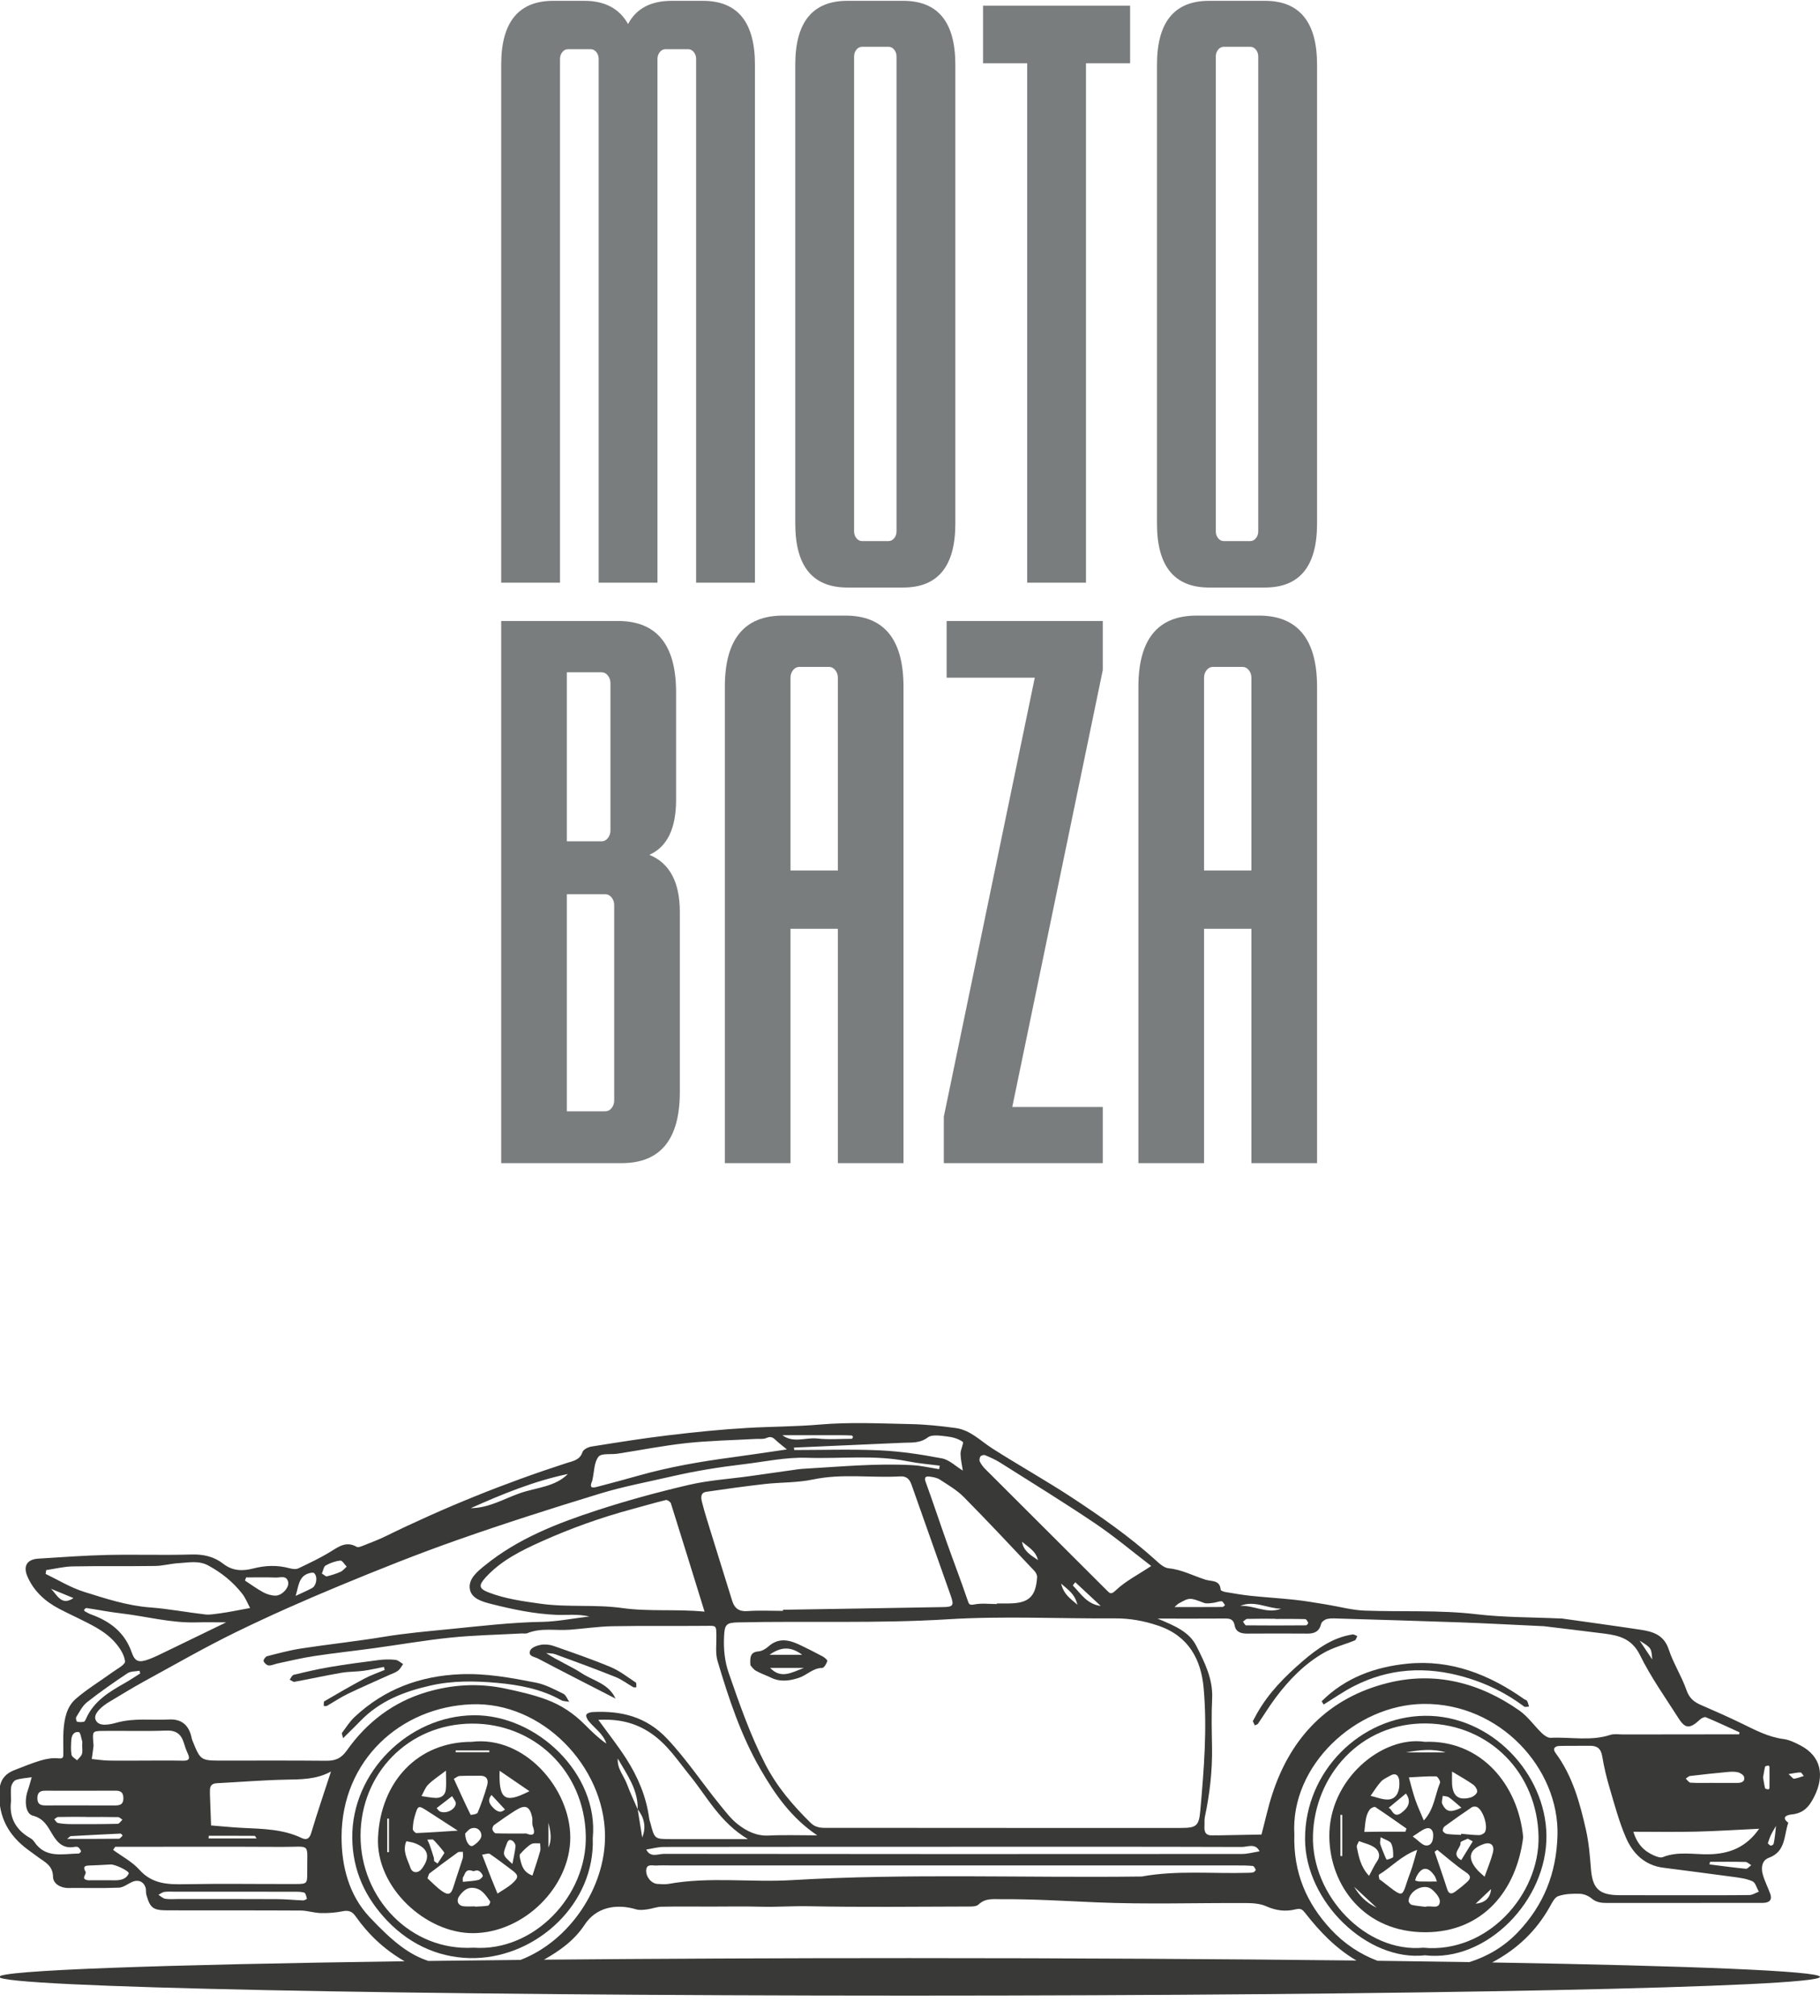
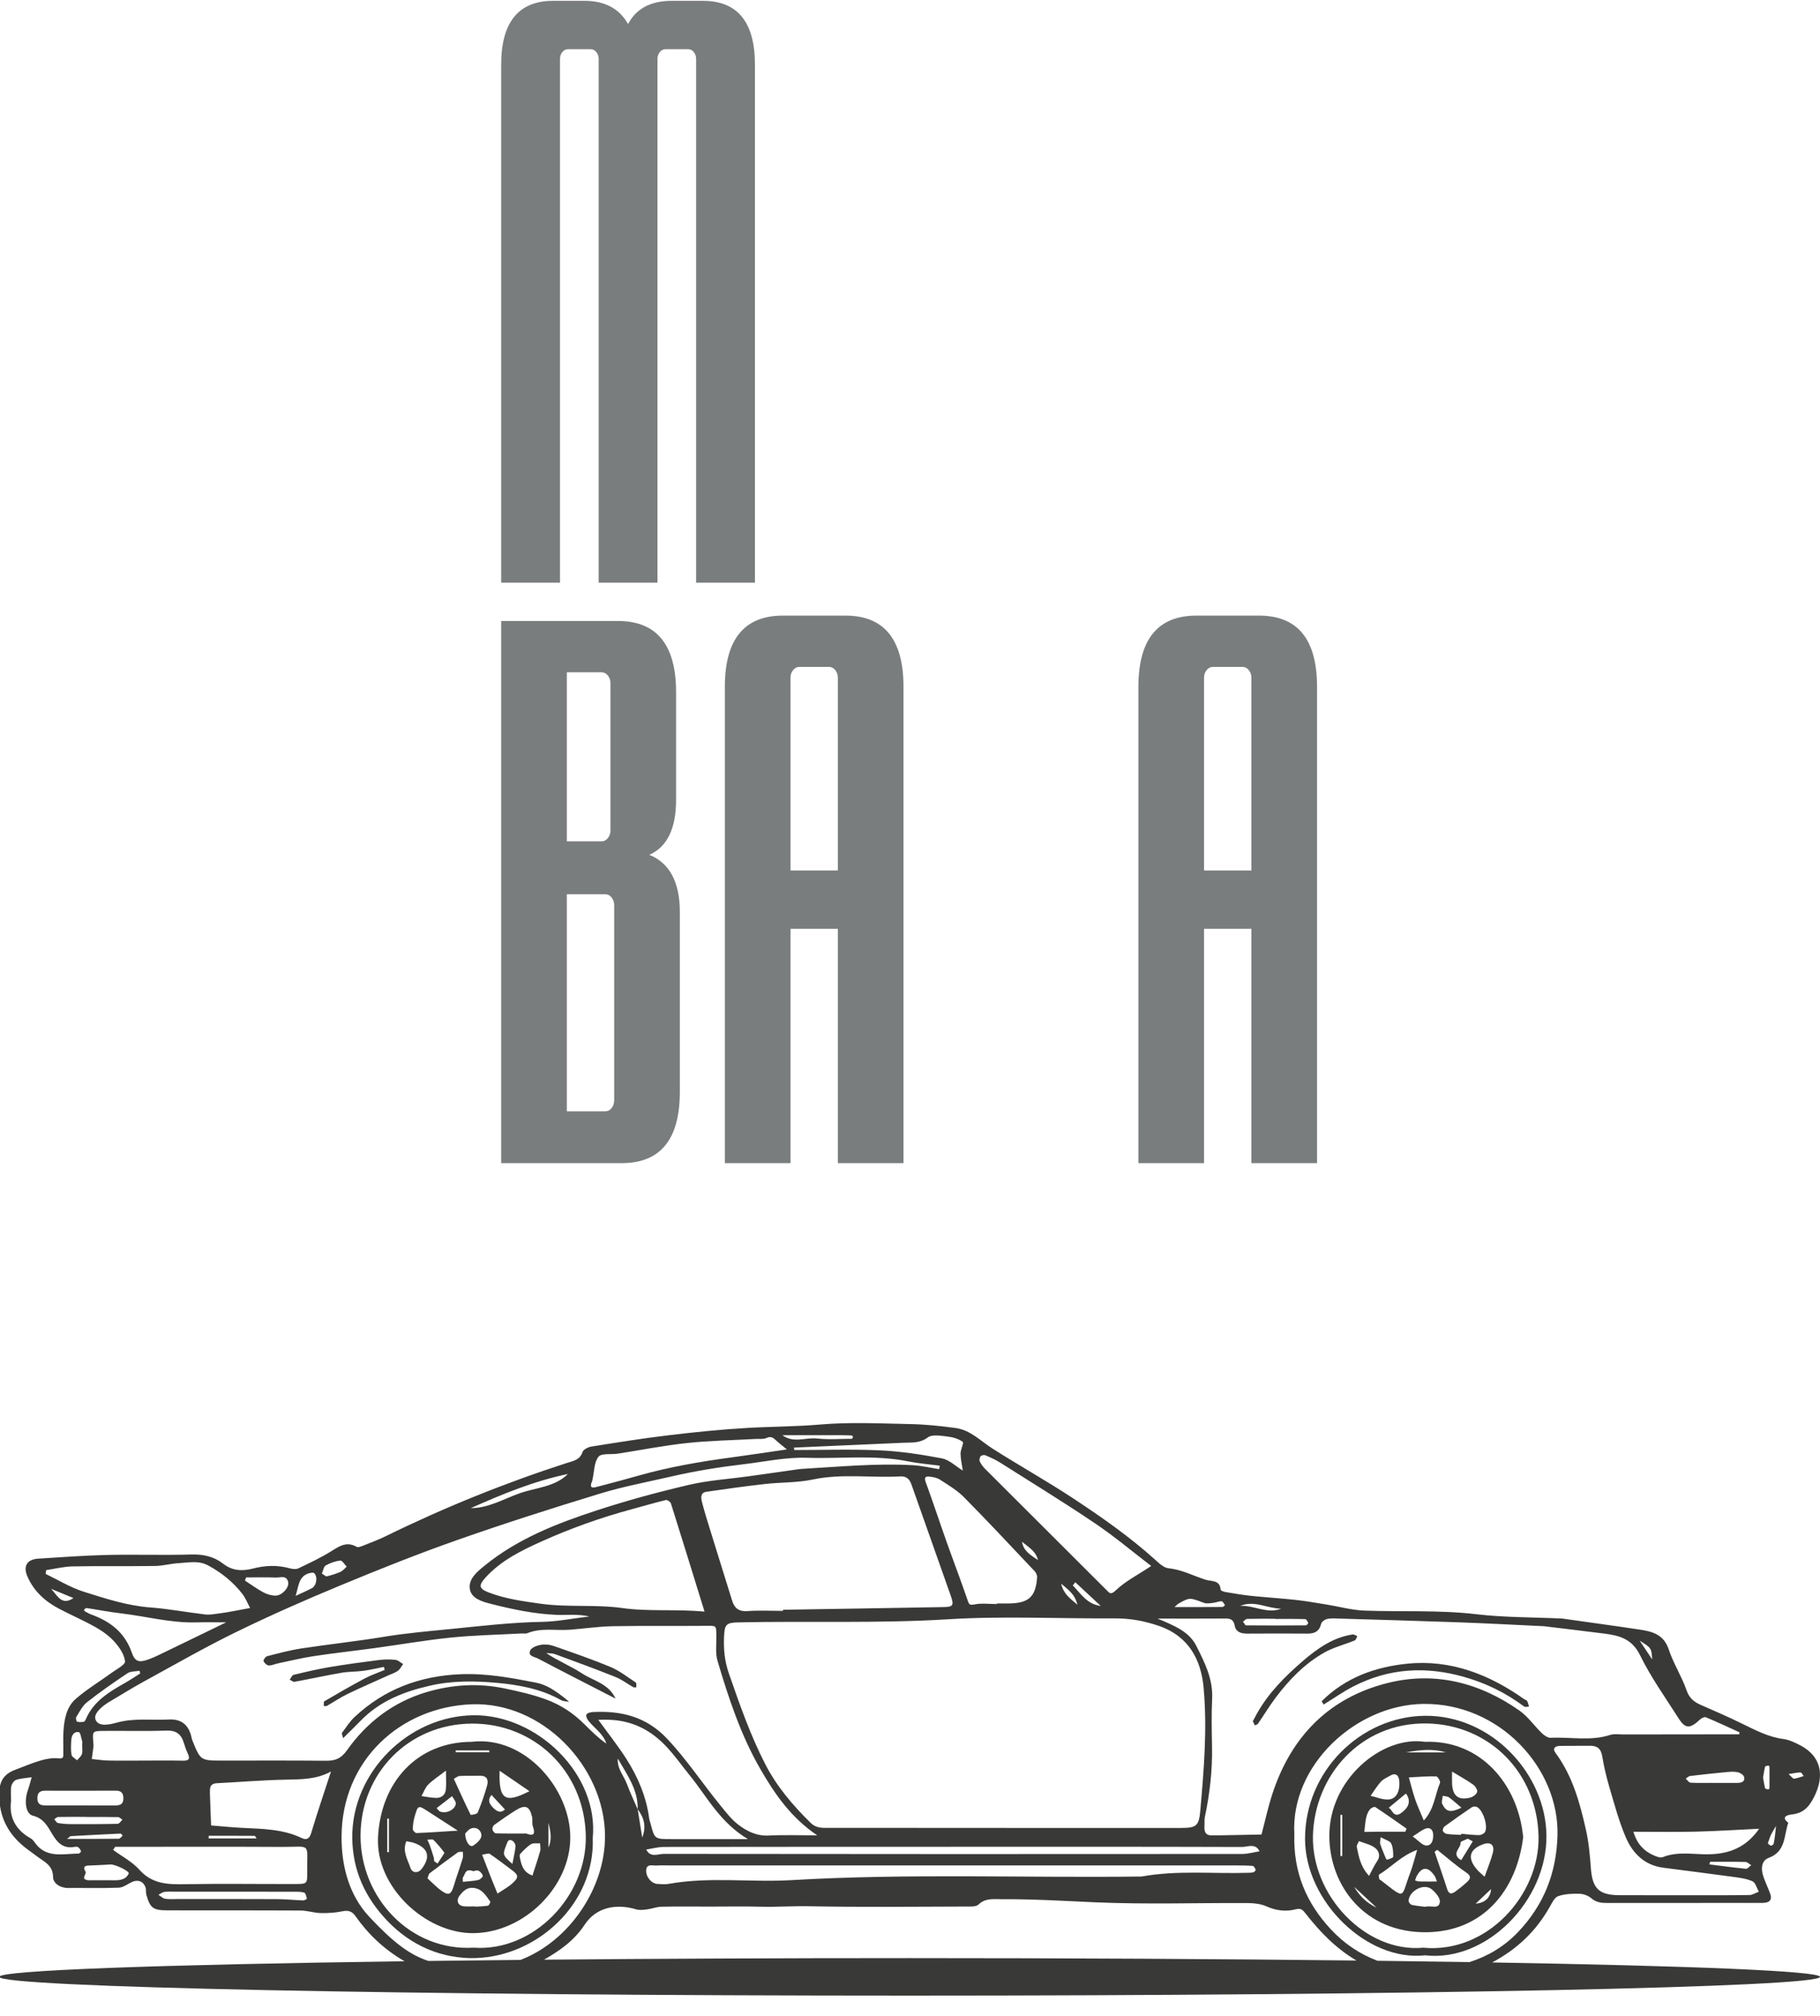
<svg xmlns="http://www.w3.org/2000/svg" width="930" height="1030" viewBox="0 0 930 1030">
  <g id="Auto">
    <path id="Path" fill="#393a37" stroke="none" d="M 188.845 979.543 C 178.378 968.402 174.497 953.616 174.533 938.497 C 174.63 899.443 204.617 872.218 240.929 870.809 C 277.099 869.4 308.786 902.537 309.154 937.721 C 309.435 964.43 290.987 991.833 265.969 1001.412 C 249.747 1001.565 234.047 1001.743 218.923 1001.937 C 209.14 998.751 200.792 992.257 188.845 979.543 M 159.027 936.542 C 158.143 939.513 156.606 940.295 154.258 939.171 C 144.557 934.525 134.125 934.459 123.735 933.943 C 118.435 933.682 113.15 933.126 107.856 932.702 C 107.657 927.341 107.457 921.975 107.269 916.614 C 107.248 915.98 107.294 915.342 107.289 914.704 C 107.284 912.422 108.32 911.258 110.71 911.135 C 122.412 910.533 134.1 909.562 145.807 909.317 C 153.757 909.154 161.615 909.282 169.131 905.151 C 165.516 916.261 162.07 926.34 159.027 936.542 M 156.989 956.797 C 157.051 962.459 156.821 962.612 151.072 962.633 C 132.226 962.689 113.375 962.382 94.535 962.73 C 85.742 962.893 77.757 962.668 71.211 955.331 C 67.55 951.231 62.322 948.525 57.803 945.196 C 58.155 944.67 58.508 944.144 58.86 943.624 C 87.264 943.624 115.673 943.511 144.071 943.669 C 159.363 943.751 156.816 941.045 156.989 956.797 M 154.891 971.011 C 150.479 970.853 146.068 970.378 141.656 970.353 C 124.807 970.266 107.958 970.307 91.109 970.297 C 88.882 970.297 86.615 970.521 84.445 970.179 C 83.205 969.985 82.117 968.857 80.958 968.147 C 81.979 967.626 82.96 966.799 84.037 966.656 C 85.911 966.401 87.841 966.564 89.75 966.564 C 99.288 966.559 108.826 966.559 118.364 966.559 C 128.851 966.559 139.343 966.544 149.836 966.574 C 151.73 966.579 153.716 966.488 155.473 967.034 C 156.208 967.264 156.514 969.03 156.821 970.148 C 156.857 970.266 155.555 971.032 154.891 971.011 M 65.768 957.261 C 64.364 960.417 61.178 960.81 57.997 960.723 C 56.082 960.672 54.168 960.713 52.253 960.713 C 50.338 960.713 48.424 960.718 46.509 960.713 C 45.876 960.708 45.217 960.769 44.599 960.641 C 41.01 959.906 44.528 957.624 43.655 956.215 C 42.68 954.627 42.613 953.294 45.105 953.202 C 48.904 953.059 52.707 952.891 56.506 952.651 C 58.819 952.508 66.289 956.097 65.768 957.261 M 40.178 947.07 C 32.116 947.152 23.364 949.735 17.564 941.147 C 17.043 940.376 16.298 939.641 15.486 939.181 C 7.705 934.801 4.564 928.163 5.652 920.193 C 5.652 917.191 5.361 914.903 5.759 912.748 C 5.994 911.492 7.117 909.787 8.215 909.435 C 10.753 908.608 13.52 908.485 16.196 908.077 C 15.527 910.359 14.95 912.672 14.169 914.918 C 12.335 920.208 13.035 926.764 16.803 927.714 C 22.399 929.118 24.411 933.299 26.749 937.211 C 29.45 941.729 32.468 944.696 38.105 943.664 C 38.707 943.557 39.539 943.532 39.968 943.858 C 40.612 944.349 41.127 945.13 41.408 945.896 C 41.49 946.125 40.617 947.065 40.178 947.07 M 29.649 931.466 C 28.914 931.334 28.363 930.226 27.725 929.567 C 28.388 929.154 29.047 928.398 29.721 928.388 C 34.5 928.28 39.284 928.332 44.063 928.332 C 44.063 928.347 44.063 928.367 44.063 928.388 C 49.486 928.388 54.903 928.332 60.32 928.449 C 61.076 928.464 61.811 929.317 62.557 929.776 C 61.755 930.507 60.964 931.855 60.147 931.875 C 52.182 932.059 44.211 932.064 36.241 932.028 C 34.041 932.018 31.809 931.87 29.649 931.466 M 36.093 938.176 C 44.594 937.701 53.095 937.246 61.597 936.863 C 61.944 936.848 62.327 937.537 62.689 937.9 C 62.031 938.456 61.377 939.488 60.713 939.493 C 52.248 939.605 43.782 939.564 34.301 939.564 C 35.593 938.548 35.838 938.191 36.093 938.176 M 23.032 914.954 C 35.082 914.99 47.132 914.985 59.182 914.939 C 62.005 914.929 63.088 916.21 63.047 918.978 C 63.006 922.097 61.117 922.501 58.651 922.485 C 52.942 922.445 47.234 922.47 41.526 922.47 C 35.501 922.47 29.476 922.434 23.451 922.485 C 20.939 922.506 19.131 922.01 19.096 918.927 C 19.055 916.113 20.255 914.949 23.032 914.954 M 36.425 889.139 C 36.553 886.75 37.676 884.595 40.285 885.029 C 41.092 885.167 41.495 888.011 41.98 889.645 C 42.154 890.216 42.006 890.885 42.006 891.513 L 41.97 891.513 C 41.97 893.076 42.302 894.74 41.868 896.175 C 41.5 897.395 40.249 898.355 39.391 899.427 C 38.401 898.498 36.741 897.686 36.553 896.619 C 36.113 894.194 36.292 891.631 36.425 889.139 M 38.957 877.329 C 40.632 874.689 42.082 871.621 44.451 869.757 C 51.114 864.508 58.094 859.643 65.166 854.935 C 66.774 853.863 69.235 854.052 71.303 853.659 C 71.415 854.118 71.528 854.578 71.645 855.037 C 68.99 856.696 66.401 858.468 63.675 860.005 C 55.633 864.544 47.811 869.293 43.92 878.284 C 43.68 878.841 43.277 879.652 42.838 879.729 C 41.704 879.928 40.438 880 39.366 879.673 C 38.998 879.566 38.625 877.86 38.957 877.329 M 46.713 824.958 C 45.554 824.54 44.472 823.907 43.389 823.309 C 43.154 823.177 42.874 822.594 42.94 822.533 C 43.292 822.161 43.793 821.568 44.16 821.619 C 50.047 822.492 55.899 823.656 61.801 824.341 C 74.617 825.832 87.187 829.314 100.233 828.951 C 104.67 828.824 109.112 828.931 115.571 828.931 C 104.287 834.404 94.923 838.969 85.538 843.488 C 82.403 844.999 79.294 846.612 76.036 847.807 C 70.981 849.661 68.975 849.104 67.285 844.243 C 63.746 834.103 56.338 828.461 46.713 824.958 M 23.308 804.188 C 23.41 803.539 23.512 802.891 23.614 802.237 C 28.107 801.579 32.59 800.43 37.094 800.348 C 51.14 800.083 65.191 800.333 79.232 800.129 C 83.286 800.073 87.315 798.898 91.374 798.684 C 96.383 798.418 101.468 797.224 106.349 799.853 C 113.161 803.519 119.053 808.262 123.781 814.328 C 125.466 816.488 126.487 819.163 127.809 821.604 C 125.144 822.104 122.484 822.62 119.819 823.1 C 117.347 823.539 114.876 824.019 112.39 824.331 C 109.883 824.637 107.304 825.173 104.843 824.892 C 95.474 823.82 86.171 822.023 76.776 821.318 C 64.997 820.435 53.928 816.784 42.863 813.312 C 36.057 811.178 29.808 807.292 23.308 804.188 M 26.06 811.791 C 29.767 813.317 33.474 814.849 37.533 816.524 C 31.37 820.721 29.2 814.9 26.06 811.791 M 125.762 805.985 C 130.817 805.985 135.882 805.847 140.931 806.052 C 143.188 806.143 146.42 804.663 147.252 808.349 C 147.875 811.106 144.148 815.252 140.829 815.278 C 138.736 815.293 136.443 814.609 134.58 813.608 C 131.312 811.857 128.305 809.626 125.185 807.594 C 125.374 807.057 125.568 806.521 125.762 805.985 M 47.694 890.461 C 47.224 884.682 47.219 884.477 52.391 884.411 C 63.22 884.273 74.06 884.656 84.874 884.237 C 89.934 884.038 92.533 885.979 93.922 890.446 C 94.478 892.238 95.061 894.046 95.857 895.741 C 97.093 898.36 96.939 899.693 93.488 899.621 C 86.166 899.463 78.834 899.57 71.507 899.58 C 66.095 899.58 60.678 899.667 55.265 899.545 C 52.478 899.478 49.695 899.029 46.907 898.758 C 47.198 896.624 47.515 894.495 47.765 892.361 C 47.836 891.738 47.745 891.095 47.694 890.461 M 106.676 937.987 C 114.488 937.987 122.305 937.976 130.117 938.028 C 130.367 938.033 130.612 938.671 131.113 939.355 C 122.709 939.355 114.652 939.355 106.6 939.355 C 106.625 938.901 106.651 938.441 106.676 937.987 M 173.573 810.213 C 193.409 801.977 213.388 794.002 233.648 786.874 C 257.758 778.388 282.139 770.612 306.596 763.152 C 318.6 759.491 331.027 757.183 343.281 754.36 C 355.26 751.598 367.345 749.637 379.584 748.197 C 390.541 746.905 401.376 744.48 412.481 744.853 C 429.621 745.42 446.853 743.229 463.912 746.66 C 469.268 747.738 474.757 748.156 480.184 748.876 C 480.093 749.469 480.001 750.066 479.909 750.663 C 475.349 749.959 470.805 748.871 466.22 748.621 C 447.436 747.584 428.733 749.453 410.005 750.5 C 409.371 750.536 408.733 750.602 408.1 750.689 C 399.696 751.878 391.297 753.089 382.892 754.258 C 372.594 755.693 362.112 756.331 352.033 758.685 C 336.103 762.407 320.249 766.711 304.707 771.802 C 284.513 778.414 264.738 786.123 247.889 799.756 C 243.804 803.06 239.423 806.639 240.051 811.663 C 240.684 816.723 246.214 818.316 250.973 819.526 C 261.976 822.319 273.045 824.637 284.441 825.112 C 289.506 825.326 294.663 824.519 301.199 825.929 C 292.095 827.016 284.615 828.543 277.115 828.676 C 261.256 828.951 245.586 830.82 229.845 832.382 C 218.535 833.511 207.256 834.481 196.024 836.339 C 182.059 838.652 167.952 840.138 153.951 842.278 C 148.059 843.181 142.259 844.749 136.474 846.235 C 135.662 846.444 134.478 848.149 134.687 848.721 C 135.039 849.696 136.321 850.886 137.286 850.958 C 138.777 851.07 140.324 850.258 141.861 849.936 C 148.013 848.65 154.135 847.133 160.339 846.194 C 170.617 844.636 180.956 843.518 191.26 842.114 C 204.346 840.327 217.381 838.035 230.514 836.702 C 242.487 835.492 254.562 835.267 266.591 834.614 C 267.546 834.563 268.613 834.818 269.446 834.476 C 276.512 831.581 283.931 833.245 291.171 832.704 C 298.416 832.158 305.641 831.06 312.886 830.922 C 328.857 830.631 344.839 830.871 360.81 830.723 C 365.992 830.672 365.956 830.432 366.069 835.446 C 366.171 839.883 365.441 844.596 366.671 848.716 C 372.344 867.766 378.588 886.704 388.596 904.007 C 395.928 916.675 404.225 928.766 417.612 937.772 C 408.718 937.772 400.753 937.471 392.818 937.864 C 386.599 938.176 381.56 935.643 377.072 932.161 C 373.615 929.48 370.858 925.835 368.06 922.404 C 358.869 911.15 350.909 898.993 340.841 888.337 C 330.205 877.074 317.41 874.016 302.884 874.766 C 301.73 874.827 300.06 875.277 299.637 876.073 C 299.264 876.783 300.03 878.437 300.739 879.315 C 303.808 883.109 308.24 885.81 309.843 890.895 C 305.758 888.067 302.281 884.636 298.83 881.184 C 293.178 875.522 286.857 871.218 279.142 868.368 C 272.254 865.826 265.335 864.289 258.218 862.772 C 244.509 859.857 231.096 860.689 217.923 864.595 C 200.981 869.624 187.441 879.974 177.351 894.23 C 174.232 898.636 171.235 899.708 166.44 899.657 C 148.866 899.473 131.292 899.586 113.717 899.575 C 102.495 899.575 102.489 899.57 98.344 889.384 C 97.986 888.516 97.853 887.556 97.603 886.647 C 96.025 880.97 92.262 878.258 86.375 878.57 C 77.532 879.035 68.668 877.712 59.805 880.137 C 56.389 881.072 50.211 882.67 48.771 878.514 C 47.719 875.491 52.258 871.677 55.883 869.533 C 61.867 865.989 67.78 862.298 73.881 858.964 C 89.413 850.472 104.782 841.644 120.677 833.884 C 138.026 825.413 155.733 817.611 173.573 810.213 M 157.449 803.999 C 158.424 803.667 160.017 803.305 160.533 803.79 C 162.488 805.633 161.722 810.249 159.353 811.489 C 156.642 812.904 153.829 814.119 151.061 815.416 C 152.532 810.846 152.527 805.684 157.449 803.999 M 166.435 799.868 C 168.707 798.597 171.337 797.652 173.905 797.372 C 174.865 797.264 176.065 799.368 177.157 800.466 C 176.131 801.364 175.238 802.559 174.043 803.095 C 171.796 804.101 169.407 804.841 167.012 805.424 C 166.43 805.561 165.598 804.663 164.469 803.999 C 165.169 802.426 165.404 800.445 166.435 799.868 M 290.186 753.124 C 283.584 759.777 274.046 760.017 265.713 762.928 C 257.503 765.797 249.717 770.571 240.577 770.581 C 256.548 763.464 272.662 756.806 290.186 753.124 M 302.542 756.831 C 302.664 756.545 302.695 756.224 302.766 755.912 C 303.665 751.955 303.548 747.202 305.815 744.317 C 307.311 742.412 312.258 743.275 315.633 742.749 C 327.423 740.932 339.156 738.593 351.006 737.322 C 362.638 736.071 374.381 735.892 386.079 735.228 C 387.978 735.126 390.097 735.458 391.715 734.718 C 394.028 733.656 395.182 734.667 396.627 736.025 C 398.21 737.511 399.956 738.818 402.096 740.579 C 392.379 741.989 383.086 743.418 373.763 744.669 C 357.869 746.798 342.097 749.509 326.636 753.865 C 319.677 755.825 312.697 757.72 305.697 759.537 C 303.573 760.094 300.719 761.054 302.542 756.831 M 429.402 733.314 C 431.316 733.314 433.231 733.37 435.141 733.457 C 435.401 733.467 435.687 733.799 435.866 734.049 C 435.932 734.136 435.723 734.422 435.421 735.147 C 429.626 735.147 423.54 735.662 417.587 734.999 C 411.654 734.34 405.496 737.572 399.788 733.308 C 409.657 733.308 419.527 733.303 429.402 733.314 M 461.482 737.179 C 465.832 736.99 469.983 737.521 474.114 734.442 C 476.355 732.772 480.787 733.615 484.157 733.988 C 486.868 734.289 489.789 735.152 491.938 736.699 C 492.638 737.204 490.794 740.671 490.83 742.77 C 490.876 745.716 491.591 748.652 491.989 751.393 C 488.338 749.172 485.081 745.874 481.333 745.159 C 470.871 743.163 460.241 741.544 449.616 741.054 C 435.059 740.385 420.446 740.886 405.859 740.886 C 405.802 740.477 405.741 740.064 405.685 739.65 C 424.286 738.828 442.881 737.991 461.482 737.179 M 528.639 802.738 C 529.379 803.519 530.023 804.852 529.951 805.878 C 529.277 815.988 525.591 819.26 515.108 819.286 C 513.199 819.291 511.284 819.286 509.375 819.286 C 509.375 819.388 509.375 819.49 509.369 819.587 C 505.56 819.587 501.639 819.046 497.973 819.771 C 495.313 820.297 495.134 819.71 494.389 817.514 C 491.06 807.701 487.327 798.025 483.861 788.258 C 480.184 777.898 476.743 767.462 472.98 757.132 C 472.066 754.62 473.251 754.258 474.987 754.467 C 476.815 754.687 478.831 755.059 480.327 756.035 C 484.535 758.782 489.012 761.386 492.505 764.919 C 504.764 777.316 516.666 790.06 528.639 802.738 M 530.38 797.121 C 526.842 794.691 522.961 792.542 522.252 787.773 C 525.473 790.463 529.389 792.587 530.38 797.121 M 501.026 744.143 C 501.42 743.617 502.752 743.265 503.375 743.525 C 505.995 744.628 508.644 745.782 511.039 747.299 C 527.291 757.572 543.681 767.645 559.611 778.388 C 569.491 785.051 578.646 792.781 588.265 800.139 C 581.382 804.704 575.107 807.874 570.226 812.51 C 567.622 814.982 567.127 814.144 565.503 812.521 C 544.804 791.867 524.09 771.23 503.416 750.556 C 502.323 749.463 501.343 748.161 500.674 746.778 C 500.337 746.083 500.547 744.781 501.026 744.143 M 548.199 810.07 C 548.618 809.529 549.037 808.982 549.455 808.441 C 553.79 812.475 558.13 816.508 562.465 820.547 C 555.531 819.715 552.32 814.333 548.199 810.07 M 550.553 819.945 C 546.581 816.447 543.63 814.706 542.21 809.13 C 546.152 812.613 549.124 814.338 550.553 819.945 M 360.013 823.457 C 345.15 822.048 331.64 823.549 317.921 821.619 C 304.222 819.689 290.094 821.364 276.175 819.408 C 267.102 818.132 258.075 816.912 249.548 813.598 C 244.606 811.678 244.534 809.963 248.139 806 C 256.017 797.336 266.341 792.271 276.711 787.604 C 291.661 780.885 307.111 775.36 322.975 771.092 C 328.735 769.54 334.458 767.839 340.248 766.435 C 340.958 766.267 342.572 767.354 342.827 768.156 C 348.499 786.129 354.044 804.147 360.013 823.457 M 358.721 767.513 C 358.216 765.501 357.726 762.693 360.937 762.223 C 370.899 760.773 380.871 759.374 390.873 758.245 C 399.027 757.326 407.406 757.638 415.376 755.948 C 430.265 752.792 445.194 755.218 460.073 754.36 C 462.957 754.191 464.719 755.575 465.709 758.409 C 472.367 777.408 479.179 796.35 485.831 815.349 C 487.557 820.282 487.042 821.037 482.084 821.129 C 454.757 821.635 427.426 822.053 400.094 822.503 C 400.094 822.692 400.094 822.886 400.099 823.074 C 394.033 823.074 387.947 822.743 381.917 823.187 C 377.567 823.503 375.32 821.721 374.141 817.953 C 370.48 806.261 366.845 794.563 363.235 782.856 C 361.662 777.76 360.023 772.68 358.721 767.513 M 591.906 830.652 C 607.509 835.936 613.728 848.083 615.03 862.333 C 616.934 883.17 615.188 904.171 613.35 925.038 C 612.651 933.044 611.328 933.979 603.317 933.984 C 573.596 934.009 543.875 933.994 514.154 933.994 L 514.154 933.974 C 507.761 933.974 501.369 933.974 494.976 933.968 C 471.326 933.963 447.675 933.963 424.025 933.933 C 420.579 933.933 417.24 934.331 414.258 931.405 C 405.144 922.46 396.959 912.871 391.077 901.47 C 383.378 886.54 377.909 870.738 372.41 854.93 C 370.271 848.782 369.689 842.615 369.98 836.248 C 370.266 829.998 371.062 829.084 377.276 828.951 C 412.956 828.175 448.625 829.579 484.341 827.368 C 512.678 825.617 541.21 827.088 569.649 826.909 C 577.359 826.863 584.497 828.145 591.906 830.652 M 626.324 826.98 C 628.948 826.96 630.383 827.736 630.899 830.544 C 631.532 834.001 634.279 834.706 637.45 834.685 C 647.672 834.619 657.899 834.614 668.126 834.685 C 671.771 834.706 674.171 833.552 675.095 829.671 C 675.345 828.604 677.086 827.399 678.322 827.159 C 680.482 826.74 682.774 826.96 685.011 827.026 C 705.352 827.639 725.694 828.201 746.026 828.941 C 759.98 829.447 773.924 830.207 787.868 830.856 C 788.19 830.871 788.511 830.856 788.823 830.891 C 799.142 832.148 809.466 833.373 819.774 834.68 C 827.443 835.65 833.923 837.345 838.013 845.673 C 843.557 856.957 850.961 867.342 857.752 877.998 C 861.203 883.421 863.537 883.38 868.678 878.601 C 869.429 877.901 870.935 877.115 871.65 877.416 C 877.45 879.841 883.138 882.517 888.862 885.121 C 888.811 885.468 888.76 885.81 888.703 886.157 C 885.568 886.157 882.428 886.152 879.293 886.157 C 862.679 886.173 846.059 886.188 829.445 886.213 C 827.209 886.219 824.804 885.79 822.772 886.453 C 812.754 889.731 802.501 887.413 792.387 887.929 C 790.901 888.005 789.058 886.683 787.848 885.524 C 783.952 881.771 780.781 877.079 776.426 874.021 C 756.059 859.724 733.246 853.842 708.993 859.939 C 679.006 867.48 659.696 887.388 650.158 916.614 C 647.942 923.404 646.441 930.43 644.608 937.348 C 637.281 937.491 629.959 937.629 622.632 937.767 C 621.673 937.782 620.708 937.691 619.758 937.762 C 616.327 938.033 615.229 936.246 615.464 933.131 C 615.581 931.548 615.341 929.904 615.668 928.372 C 618.165 916.614 619.538 904.763 619.334 892.728 C 619.191 884.447 618.982 876.15 619.39 867.883 C 619.88 857.912 615.597 849.513 611.374 841.078 C 607.754 833.848 600.611 830.815 591.492 827.011 C 604.67 827.011 615.494 827.057 626.324 826.98 M 602.265 819.311 C 607.958 816.151 607.933 816.243 615.198 818.98 C 616.562 819.495 618.313 819.153 619.855 818.99 C 621.336 818.826 622.786 818.142 624.241 818.163 C 624.828 818.173 625.4 819.439 625.982 820.133 C 625.543 820.46 625.104 821.078 624.659 821.083 C 616.792 821.139 608.923 821.124 600.162 821.124 C 601.397 820.052 601.775 819.582 602.265 819.311 M 654.677 821.961 C 647.401 824.765 640.789 820.113 633.722 820.527 C 641.019 817.499 647.656 821.9 654.677 821.961 M 666.997 827.282 C 667.528 827.297 668.161 828.461 668.452 829.207 C 668.549 829.467 667.748 830.463 667.355 830.463 C 657.143 830.544 646.931 830.57 636.72 830.468 C 636.194 830.463 635.683 829.227 635.162 828.563 C 635.882 828.073 636.592 827.185 637.322 827.164 C 642.106 827.037 646.896 827.098 651.685 827.098 C 651.685 827.128 651.685 827.164 651.685 827.195 C 656.791 827.195 661.896 827.134 666.997 827.282 M 844.262 847.894 C 841.862 844.299 839.856 841.297 837.854 838.295 C 843.843 842.017 843.843 842.017 844.262 847.894 M 891.226 907.964 C 891.752 910.507 889.668 910.967 887.621 910.977 C 883.495 910.997 879.37 910.982 875.244 910.982 L 875.244 910.956 C 871.435 910.956 867.621 911.084 863.828 910.854 C 862.98 910.808 862.214 909.506 861.407 908.781 C 862.143 908.317 862.842 907.53 863.628 907.433 C 869.853 906.683 876.082 906.019 882.326 905.432 C 884.21 905.253 886.202 905.11 888.009 905.529 C 889.255 905.815 891.016 906.943 891.226 907.964 M 873.238 947.443 C 865.39 947.591 857.384 945.804 849.644 948.903 C 848.449 949.378 846.56 948.648 845.171 948.055 C 840.05 945.85 836.532 942.148 834.638 935.929 C 845.641 935.929 856.103 936.123 866.554 935.873 C 877.139 935.618 887.713 934.923 898.915 934.392 C 892.313 943.848 883.766 947.244 873.238 947.443 M 873.488 952.61 C 873.605 952.171 873.718 951.727 873.835 951.287 C 879.865 951.287 885.9 951.206 891.925 951.364 C 892.911 951.39 893.871 952.436 894.846 953.008 C 893.942 953.657 892.982 954.928 892.155 954.846 C 885.916 954.249 879.707 953.391 873.488 952.61 M 893.911 968.269 C 882.413 968.423 870.915 968.351 859.411 968.356 C 848.868 968.356 838.329 968.367 827.785 968.351 C 817.058 968.331 813.704 965.022 812.922 954.57 C 812.432 947.999 811.85 941.357 810.405 934.949 C 807.275 921.097 803.558 907.387 794.858 895.659 C 793.142 893.346 794.618 892.131 796.982 892.08 C 802.093 891.963 807.209 892.075 812.315 891.998 C 816.088 891.937 818.069 893.392 818.723 897.385 C 819.626 902.945 820.979 908.46 822.583 913.867 C 825.079 922.302 827.352 930.879 830.829 938.921 C 834.316 946.993 840.346 953.029 849.792 954.285 C 861.658 955.857 873.534 957.312 885.39 958.946 C 888.805 959.416 892.385 959.84 895.464 961.218 C 897.041 961.928 897.679 964.706 898.741 966.549 C 897.133 967.151 895.53 968.249 893.911 968.269 M 775.614 987.273 C 768.481 994.754 760.021 999.619 750.917 1002.52 C 735.952 1002.28 720.241 1002.055 703.887 1001.851 C 695.018 998.517 686.879 993.161 679.986 985.721 C 667.748 972.512 660.794 956.924 661.391 937.185 C 659.4 901.939 692.853 871.08 727.221 870.615 C 766.434 870.084 796.798 903.68 795.859 937.788 C 795.323 957.205 788.767 973.483 775.614 987.273 M 325.069 975.576 C 326.784 976.092 328.811 975.826 330.649 975.596 C 333.126 975.285 335.556 974.284 338.022 974.233 C 346.33 974.054 354.642 974.172 362.949 974.172 C 371.578 974.177 380.212 973.998 388.836 974.228 C 396.934 974.448 405.001 973.83 413.114 973.988 C 439.95 974.524 466.802 974.208 493.649 974.141 C 495.824 974.136 498.739 974.335 500.026 973.105 C 503.574 969.699 507.674 970.429 511.728 970.399 C 527.94 970.281 544.099 971.307 560.28 972.002 C 585.799 973.1 611.4 972.232 636.97 972.359 C 640.365 972.375 644.067 972.671 647.09 974.029 C 652.017 976.245 657.02 976.832 661.953 975.581 C 664.888 974.841 665.654 975.821 667.176 977.756 C 674.431 986.988 682.432 995.412 693.134 1001.723 C 625.676 1000.942 547.786 1000.492 464.795 1000.492 C 398.343 1000.492 335.163 1000.778 277.977 1001.294 C 286.091 996.673 293.428 991.511 298.769 983.398 C 304.528 974.657 314.586 972.441 325.069 975.576 M 325.845 924.441 C 324.022 920.208 322.015 916.037 320.422 911.712 C 318.809 907.341 315.255 903.66 315.689 898.539 C 320.341 906.683 326.115 914.382 325.845 924.441 M 328.158 938.855 C 327.387 934.055 326.616 929.251 325.85 924.451 C 329.169 928.745 330.353 933.468 328.158 938.855 M 342.909 939.687 C 334.499 939.677 334.499 939.661 332.426 931.758 C 332.186 930.849 331.834 929.96 331.711 929.036 C 330.226 917.926 325.932 907.842 319.948 898.518 C 315.725 891.942 310.839 885.79 305.748 878.754 C 315.751 878.213 324.487 879.989 332.814 885.723 C 341.173 891.483 346.421 899.703 352.528 907.224 C 361.417 918.171 367.866 931.16 382.193 939.692 C 367.682 939.692 355.295 939.702 342.909 939.687 M 641.631 955.341 C 641.734 955.607 640.998 956.475 640.508 956.623 C 639.615 956.894 638.624 956.878 637.669 956.909 C 619.574 957.45 601.392 955.515 583.394 958.798 C 523.778 959.559 464.142 957.129 404.546 960.646 C 383.612 961.882 362.525 958.808 341.642 962.571 C 339.789 962.908 337.813 962.694 335.903 962.582 C 332.932 962.408 329.919 958.982 330.205 955.444 C 330.476 952.115 333.488 953.32 335.474 953.187 C 338.017 953.013 340.58 953.141 343.133 953.141 C 390.403 953.141 437.673 953.141 484.943 953.136 L 489.737 953.136 C 537.007 953.136 584.277 953.131 631.542 953.141 C 634.417 953.141 637.297 953.146 640.151 953.401 C 640.722 953.447 641.34 954.586 641.631 955.341 M 634.595 947.284 C 536.16 947.356 437.724 947.366 339.289 947.233 C 336.297 947.228 332.324 949.352 330.231 945.007 C 333.243 944.548 336.256 943.685 339.273 943.68 C 388.172 943.598 437.066 943.624 485.964 943.624 L 485.964 943.588 C 535.501 943.588 585.043 943.542 634.575 943.7 C 637.567 943.71 641.534 941.586 643.617 945.931 C 640.61 946.401 637.603 947.279 634.595 947.284 M 901.948 902.695 C 902.035 902.373 902.964 902.21 903.526 902.113 C 903.709 902.077 904.164 902.47 904.169 902.675 C 904.205 906.356 904.205 910.042 904.164 913.724 C 904.164 913.923 903.709 914.316 903.526 914.285 C 902.959 914.183 902.03 914.02 901.948 913.703 C 901.483 911.911 901.233 910.068 900.901 908.199 C 901.233 906.33 901.488 904.487 901.948 902.695 M 907.513 932.963 C 907.355 934.52 907.227 936.077 907.028 937.629 C 906.829 939.156 906.645 940.698 906.257 942.184 C 906.155 942.582 905.297 943.047 904.823 943.011 C 904.353 942.975 903.934 942.347 903.342 941.852 C 903.837 940.468 904.256 938.977 904.909 937.599 C 905.67 936.006 906.635 934.505 907.513 932.963 M 920.033 905.631 C 920.589 905.636 921.136 906.81 921.687 907.454 C 920.038 907.944 918.414 908.603 916.729 908.832 C 916.193 908.904 915.504 907.842 913.926 906.458 C 916.663 906.044 918.353 905.61 920.033 905.631 M 762.477 1002.708 C 775.486 995.759 784.932 986.579 791.805 974.488 C 792.999 972.395 794.291 969.515 796.196 968.846 C 799.581 967.647 803.477 967.524 807.143 967.616 C 809.21 967.672 811.625 968.612 813.203 969.949 C 815.649 972.032 818.243 972.318 821.178 972.318 C 847.06 972.278 872.942 972.293 898.823 972.283 C 900.094 972.283 901.417 972.349 902.637 972.058 C 905.129 971.471 905.262 969.556 904.562 967.611 C 903.393 964.348 901.754 961.234 900.804 957.92 C 899.829 954.499 900.171 950.588 903.837 949.245 C 912.614 946.034 911.516 937.839 913.789 931.313 C 909.678 928.219 913.824 927.27 915.361 927.111 C 921.376 926.499 924.307 923.496 927.064 917.977 C 932.445 907.204 930.592 897.421 920.16 891.906 C 917.388 890.436 914.376 888.955 911.327 888.552 C 903.566 887.531 896.908 883.972 890.067 880.638 C 883.23 877.314 876.276 874.22 869.291 871.212 C 865.666 869.655 863.225 867.72 861.79 863.594 C 859.309 856.457 855.061 849.921 852.702 842.758 C 850.277 835.405 844.732 833.679 838.401 832.719 C 825.018 830.698 811.61 828.88 798.212 826.98 C 797.896 826.934 797.574 826.97 797.252 826.955 C 782.987 826.301 768.629 826.455 754.481 824.79 C 735.41 822.543 716.34 823.631 697.285 822.937 C 690.75 822.702 684.27 820.859 677.755 819.812 C 672.471 818.959 667.191 818.025 661.876 817.443 C 654.34 816.621 646.763 816.176 639.221 815.39 C 634.841 814.931 630.49 814.16 626.145 813.43 C 625.272 813.287 623.776 812.735 623.746 812.291 C 623.393 807.139 619.084 808.119 616.036 807.154 C 609.75 805.163 603.909 801.967 597.103 801.308 C 594.617 801.063 592.14 798.612 590.052 796.733 C 577.078 785.072 562.874 775.141 548.307 765.537 C 534.817 756.642 520.73 748.795 507.148 740.14 C 501.042 736.244 495.916 730.699 488.4 729.658 C 480.654 728.586 472.827 727.779 465.02 727.626 C 449.687 727.319 434.257 726.548 419.037 727.861 C 406.655 728.928 394.309 728.882 381.968 729.586 C 368.423 730.362 354.902 731.756 341.428 733.37 C 328.306 734.932 315.25 737.041 302.2 739.119 C 300.525 739.385 298.1 740.595 297.666 741.907 C 296.282 746.089 292.733 746.502 289.501 747.549 C 257.84 757.796 227.072 770.224 197.198 784.867 C 193.511 786.675 189.651 788.125 185.827 789.641 C 184.689 790.091 183.05 790.811 182.248 790.351 C 177.142 787.425 173.41 790.009 169.208 792.628 C 163.887 795.942 158.159 798.638 152.476 801.339 C 151.245 801.921 149.387 801.691 147.967 801.298 C 141.687 799.577 135.591 799.812 129.249 801.446 C 124.051 802.779 118.884 802.799 113.957 798.924 C 109.484 795.401 103.955 794.073 97.848 794.262 C 83.48 794.706 69.087 794.175 54.714 794.502 C 42.996 794.773 31.294 795.656 19.586 796.381 C 13.857 796.739 11.692 800.103 14 805.459 C 17.242 812.996 23.068 818.265 30.247 822.018 C 36.44 825.265 42.899 828.037 48.975 831.484 C 52.508 833.485 55.96 836.013 58.635 839.025 C 61.101 841.787 63.532 845.402 63.894 848.859 C 64.073 850.554 59.605 852.847 57.093 854.68 C 50.971 859.147 44.4 863.084 38.712 868.037 C 34.015 872.121 32.841 878.335 32.437 884.406 C 32.187 888.21 32.427 892.044 32.356 895.869 C 32.325 897.313 32.677 898.743 29.915 898.427 C 26.959 898.084 23.742 898.651 20.837 899.499 C 16.303 900.826 11.922 902.69 7.5 904.385 C 2.216 906.417 -0.22 909.838 -0.388 915.935 C -0.735 928.551 4.467 937.895 14.337 945.14 C 16.114 946.447 17.886 947.764 19.673 949.056 C 23.175 951.584 27.03 953.304 27.107 959.023 C 27.153 962.331 30.763 964.695 34.883 964.66 C 43.507 964.583 52.146 964.849 60.759 964.496 C 63.031 964.404 65.237 962.592 67.474 961.576 C 70.481 960.218 73.289 961.264 74.351 964.343 C 74.754 965.512 74.443 966.916 74.785 968.116 C 76.73 974.933 78.186 976.071 85.61 976.087 C 108.295 976.143 130.98 976.056 153.665 976.184 C 157.086 976.204 160.497 977.404 163.923 977.475 C 167.64 977.557 171.444 977.302 175.074 976.551 C 178.046 975.938 179.92 976.618 181.6 978.992 C 188.171 988.279 196.126 995.979 206.751 1002.101 C 81.862 1003.816 -0.404 1006.747 -0.404 1010.071 C -0.404 1015.361 207.874 1019.65 464.795 1019.65 C 721.722 1019.65 930 1015.361 930 1010.071 C 930 1007.11 864.844 1004.465 762.477 1002.708" />
-     <path id="path1" fill="#393a37" stroke="none" d="M 393.538 852.212 L 410.744 852.212 C 404.03 854.877 398.909 857.834 393.538 852.212 M 409.922 845.508 L 393.211 845.508 C 399.256 841.209 404.301 841.306 409.922 845.508 M 420.19 846.253 C 416.356 844.196 412.46 842.235 408.518 840.372 C 403.096 837.803 397.765 836.67 392.634 841.27 C 391.271 842.49 389.346 843.644 387.6 843.777 C 383.5 844.089 383.132 846.545 383.454 850.864 C 383.944 851.375 384.899 852.891 386.277 853.682 C 388.718 855.081 391.46 855.965 394.002 857.211 C 398.848 859.58 403.933 858.763 408.488 857.18 C 412.399 855.827 415.421 852.268 420.149 852.222 C 421.084 852.217 422.34 850.057 422.753 848.684 C 422.912 848.158 421.247 846.815 420.19 846.253" />
-     <path id="path2" fill="#393a37" stroke="none" d="M 174.744 885.418 C 174.515 885.724 174.954 886.521 175.316 888.129 C 178.518 884.953 181.392 882.201 184.154 879.337 C 193.983 869.151 206.334 864.321 219.931 861.237 C 231.338 858.643 242.826 858.837 254.064 859.863 C 265.205 860.879 276.565 862.957 286.695 868.671 C 287.875 869.334 289.468 869.258 290.872 869.523 C 289.881 868.119 289.202 866.077 287.844 865.413 C 283.315 863.202 278.694 860.68 273.823 859.735 C 261.135 857.264 248.447 854.895 235.295 855.441 C 214.524 856.304 196.398 863.064 181.224 877.264 C 178.712 879.613 176.822 882.63 174.744 885.418" />
+     <path id="path2" fill="#393a37" stroke="none" d="M 174.744 885.418 C 174.515 885.724 174.954 886.521 175.316 888.129 C 178.518 884.953 181.392 882.201 184.154 879.337 C 193.983 869.151 206.334 864.321 219.931 861.237 C 231.338 858.643 242.826 858.837 254.064 859.863 C 265.205 860.879 276.565 862.957 286.695 868.671 C 287.875 869.334 289.468 869.258 290.872 869.523 C 283.315 863.202 278.694 860.68 273.823 859.735 C 261.135 857.264 248.447 854.895 235.295 855.441 C 214.524 856.304 196.398 863.064 181.224 877.264 C 178.712 879.613 176.822 882.63 174.744 885.418" />
    <path id="path3" fill="#393a37" stroke="none" d="M 174.448 854.707 C 178.155 854.064 181.989 854.192 185.732 853.686 C 189.234 853.216 192.691 852.374 196.168 851.695 C 196.301 852.21 196.439 852.731 196.571 853.247 C 193.125 854.697 189.541 855.902 186.258 857.653 C 179.319 861.345 172.518 865.292 165.737 869.259 C 165.308 869.509 165.523 870.842 165.436 871.674 C 165.977 871.664 166.626 871.848 167.039 871.613 C 170.603 869.591 174.004 867.252 177.685 865.481 C 184.787 862.055 192.042 858.945 199.226 855.688 C 200.666 855.039 202.244 854.534 203.459 853.579 C 204.521 852.741 205.159 851.368 205.987 850.229 C 204.674 849.484 203.413 848.228 202.04 848.085 C 199.216 847.794 196.296 847.845 193.477 848.202 C 185.093 849.27 176.715 850.393 168.387 851.802 C 162.219 852.844 156.118 854.289 150.037 855.759 C 149.22 855.958 148.694 857.372 148.035 858.22 C 148.857 858.608 149.761 859.445 150.481 859.313 C 158.482 857.847 166.437 856.096 174.448 854.707" />
    <path id="path4" fill="#393a37" stroke="none" d="M 274.848 847.402 C 287.816 854.244 300.893 860.886 314.535 867.897 C 311.038 860.223 303.251 858.834 297.502 855.086 C 291.717 851.308 285.192 848.663 279.101 844.645 C 280.627 844.813 282.261 844.691 283.655 845.201 C 294 848.995 304.344 852.783 314.566 856.868 C 317.752 858.139 320.55 860.345 323.568 862.05 C 323.986 862.285 324.635 862.102 325.176 862.117 C 325.094 861.285 325.324 859.983 324.885 859.692 C 320.693 856.919 316.639 853.702 312.054 851.788 C 302.486 847.785 292.647 844.405 282.843 840.979 C 280.821 840.274 278.391 840.049 276.303 840.427 C 274.342 840.774 271.605 841.785 270.942 843.276 C 269.599 846.299 273.198 846.529 274.848 847.402" />
    <path id="path5" fill="#393a37" stroke="none" d="M 676.383 870.922 C 681.382 867.843 686.212 864.437 691.41 861.742 C 709.689 852.275 728.723 851.218 748.417 856.896 C 759.512 860.092 769.606 865.045 778.807 871.948 C 779.348 872.352 780.461 871.989 781.303 871.989 C 780.997 871.009 780.813 869.962 780.323 869.084 C 780.058 868.614 779.241 868.466 778.725 868.103 C 760.926 855.538 741.376 847.889 719.339 850.039 C 702.796 851.647 687.427 857.172 675.347 869.262 C 675.694 869.814 676.036 870.37 676.383 870.922" />
    <path id="path6" fill="#393a37" stroke="none" d="M 642.802 880.737 C 645.824 876.351 648.587 871.776 651.773 867.513 C 658.625 858.348 666.564 850.158 676.546 844.444 C 681.397 841.667 687.054 840.304 692.288 838.159 C 692.91 837.904 693.15 836.73 693.569 835.979 C 692.767 835.678 691.905 835.009 691.164 835.121 C 681.095 836.633 673.054 842.397 665.732 848.693 C 656.654 856.505 648.112 865.041 642.189 875.713 C 641.454 877.035 640.744 878.378 640.177 879.43 C 640.672 880.476 640.933 881.023 641.193 881.574 C 641.74 881.304 642.5 881.176 642.802 880.737" />
    <path id="path7" fill="#393a37" stroke="none" d="M 727.293 995.168 C 697.981 997.91 670.118 968.648 670.904 937.87 C 671.685 907.47 695.055 879.95 729.193 880.598 C 761.125 881.211 785.51 905.862 786.179 938.325 C 786.797 968.138 759.879 998.272 727.293 995.168 M 727.972 876.682 C 695.229 877.085 666.743 905.05 666.865 939.719 C 666.978 971.584 698.593 1002.362 728.182 999.059 C 759.593 1002.674 790.621 971.094 790.213 937.738 C 789.83 906.286 762.074 876.258 727.972 876.682" />
    <path id="path8" fill="#393a37" stroke="none" d="M 184.231 937.985 C 184.277 906.068 208.724 880.856 241.136 880.672 C 272.869 880.493 298.571 904.802 299.332 937.842 C 300.047 968.916 272.526 997.356 242.014 995.16 C 209.842 997.05 184.185 969.902 184.231 937.985 M 302.896 939.165 C 306.031 906.543 274.467 876.102 242.06 876.409 C 208.642 876.725 179.702 905.68 180.003 939.006 C 180.157 955.692 186.585 969.585 197.94 981.467 C 210.199 994.292 226.038 1000.945 243.02 1000.471 C 274.421 999.592 304.076 972.807 302.896 939.165" />
    <path id="path9" fill="#393a37" stroke="none" d="M 762.874 946.487 C 761.914 950.362 760.306 954.074 758.61 958.909 C 756.798 957.23 755.812 956.454 754.99 955.534 C 749.548 949.443 750.666 944.828 758.187 942.208 C 761.659 941.003 763.798 942.739 762.874 946.487 M 754.02 972.705 C 756.655 970.214 759.29 967.717 761.924 965.22 C 761.526 969.913 758.672 972.236 754.02 972.705 M 749.537 961.707 C 747.684 963.403 745.713 964.985 743.691 966.471 C 741.925 967.763 740.398 968.069 739.509 965.297 C 737.457 958.884 735.221 952.532 733.056 946.15 C 733.52 945.823 733.98 945.496 734.444 945.17 C 739.295 949.035 743.946 953.196 749.083 956.642 C 751.983 958.593 751.477 959.931 749.537 961.707 M 728.312 974.278 C 726.275 974.013 723.783 973.829 721.379 973.287 C 720.694 973.134 719.729 971.914 719.77 971.24 C 720.082 966.063 727.541 962.126 731.498 965.256 C 733.495 966.829 735.951 969.719 735.746 971.766 C 735.333 975.82 731.202 973.364 728.312 974.278 M 705.576 960.696 C 705.331 960.508 704.877 960.385 704.836 960.171 C 704.682 959.384 704.34 958.031 704.652 957.842 C 710.963 954.008 716.017 948.162 724.156 945.175 C 722.798 949.729 721.971 953.313 720.669 956.714 C 715.68 969.734 718.734 970.893 705.576 960.696 M 699.577 958.465 C 695.349 953.977 694.312 948.831 693.307 943.73 C 693.133 942.826 694.016 941.718 694.41 940.707 C 697.202 941.815 700.388 942.423 702.671 944.189 C 704.427 945.553 705.648 948.156 703.748 950.898 C 702.181 953.17 701.052 955.744 699.577 958.465 M 691.928 964.036 C 695.676 967.523 698.99 970.602 703.432 974.732 C 697.677 971.899 694.649 968.488 691.928 964.036 M 685.862 948.345 C 685.556 948.345 685.25 948.345 684.943 948.345 L 684.943 927.304 C 685.25 927.304 685.556 927.304 685.862 927.304 Z M 711.897 948.744 C 711.887 949.3 709.819 949.893 708.629 950.224 C 708.476 950.265 707.858 948.841 707.542 948.065 C 706.74 946.099 705.903 944.138 705.265 942.116 C 705.04 941.427 705.356 940.564 705.52 938.706 C 708.093 940.156 710.294 940.646 710.881 941.892 C 711.831 943.919 711.958 946.446 711.897 948.744 M 698.076 928.836 C 698.387 927.34 699.025 925.803 699.929 924.583 C 700.491 923.827 702.252 922.98 702.737 923.301 C 708.144 926.845 713.408 930.608 718.713 934.315 C 718.524 934.846 718.33 935.377 718.142 935.908 C 713.47 935.908 708.793 935.897 704.121 935.913 C 701.798 935.918 699.48 935.974 697.156 936.005 C 697.447 933.615 697.58 931.185 698.076 928.836 M 705.678 910.292 C 706.898 908.949 708.803 908.213 710.422 907.243 C 712.734 905.865 714.47 906.636 714.925 909.275 C 715.088 910.205 715.042 911.17 715.073 911.757 C 714.991 916.219 712.99 919.324 709.278 919.457 C 706.326 919.559 703.329 918.257 700.358 917.578 C 702.104 915.127 703.666 912.508 705.678 910.292 M 715.859 926.431 C 711.846 929.255 711.213 923.766 709.523 923.761 C 712.336 921.432 715.451 918.854 718.422 916.393 C 721.394 920.554 719.551 923.837 715.859 926.431 M 727.552 930.169 C 725.892 926.171 724.325 922.847 723.14 919.395 C 721.879 915.714 720.975 911.905 719.918 908.152 C 724.565 907.922 729.216 907.534 733.857 907.621 C 734.587 907.636 736.16 910.164 735.849 910.899 C 733.234 917.082 732.974 924.322 727.552 930.169 M 733.081 958.501 C 733.582 959.241 733.786 960.186 734.256 961.355 C 731.09 961.355 728.159 961.386 725.228 961.33 C 724.519 961.314 723.819 961.003 723.12 960.829 C 723.298 960.242 723.406 959.619 723.671 959.078 C 726.372 953.666 729.67 953.451 733.081 958.501 M 728.746 942.954 C 726.811 942.892 724.948 940.513 721.864 938.333 C 724.958 936.433 726.735 934.805 728.813 934.212 C 730.891 933.62 732.274 935.045 732.341 937.414 C 732.417 940.166 731.698 943.051 728.746 942.954 M 738.749 895.413 L 718.366 895.413 C 725.167 894.162 731.999 893.289 738.749 895.413 M 746.76 923.638 C 741.317 926.222 739.106 925.936 737.008 921.826 C 736.446 920.723 737.12 918.997 737.227 917.552 C 738.32 917.818 739.617 917.787 740.459 918.395 C 742.67 919.998 744.677 921.877 746.76 923.638 M 741.981 905.186 C 746.326 907.815 749.66 909.623 752.718 911.813 C 753.826 912.599 755.057 914.483 754.812 915.54 C 754.536 916.725 752.795 918.063 751.442 918.425 C 745.396 920.054 742.399 917.797 741.996 911.619 C 741.894 910.062 741.981 908.489 741.981 905.186 M 752.565 940.845 C 750.605 944.036 748.644 947.222 746.683 950.408 C 746.162 950.056 745.55 949.796 745.141 949.346 C 742.415 946.354 746.535 944.225 746.326 941.432 C 746.28 940.865 748.746 940.115 750.022 939.461 C 751.084 940.038 751.825 940.442 752.565 940.845 M 758.835 936.02 C 758.37 936.883 756.834 937.644 755.792 937.644 C 752.739 937.633 749.691 937.22 746.642 936.964 C 746.632 937.153 746.617 937.342 746.602 937.531 C 744.176 937.393 741.741 937.368 739.341 937.046 C 738.565 936.944 737.523 936.178 737.288 935.489 C 737.079 934.871 737.585 933.62 738.172 933.191 C 742.747 929.837 747.388 926.574 752.095 923.408 C 752.723 922.99 753.974 922.949 754.684 923.276 C 757.727 924.69 760.489 932.931 758.835 936.02 M 728.052 889.98 C 706.352 886.703 678.857 909.087 679.276 938.655 C 679.623 963.377 697.059 987.385 728.471 987.272 C 757.799 987.165 775 965.884 778.329 938.711 C 775.802 911.849 756.726 888.913 728.052 889.98" />
    <path id="path10" fill="#393a37" stroke="none" d="M 276.002 945.843 C 274.832 950.009 273.418 954.109 272.075 958.306 C 267.475 956.611 266.556 953.287 265.81 949.887 C 265.626 949.055 265.346 947.809 265.764 947.349 C 267.465 945.496 269.246 943.596 271.355 942.284 C 272.535 941.554 274.414 941.947 275.976 941.835 C 276.007 943.178 276.349 944.607 276.002 945.843 M 261.909 962.212 C 259.632 964.296 256.798 965.776 254.215 967.528 C 253.183 965.016 252.132 962.514 251.136 959.986 C 249.655 956.228 248.21 952.455 246.342 947.645 C 248.21 947.411 249.594 946.783 250.248 947.227 C 254.128 949.861 257.855 952.726 261.613 955.544 C 264.973 958.061 265.187 959.21 261.909 962.212 M 249.385 973.69 C 247.205 974.058 244.968 974.068 242.752 974.206 C 242.747 974.155 242.747 974.104 242.742 974.048 C 240.827 974.048 238.897 974.201 237.003 974.012 C 233.975 973.716 232.918 971.097 234.838 968.579 C 236.6 966.266 238.622 964.245 241.976 964.612 C 246.342 965.092 248.287 968.518 250.483 971.566 C 250.712 971.888 249.885 973.604 249.385 973.69 M 225.831 966.251 C 223.059 964.306 220.715 961.768 218.443 959.726 C 219.02 958.286 219.082 957.495 219.505 957.173 C 224.264 953.553 229.053 949.964 233.924 946.476 C 234.542 946.037 235.635 946.262 236.513 946.175 C 236.503 947.293 236.748 948.488 236.431 949.509 C 234.961 954.303 233.245 959.021 231.79 963.821 C 230.57 967.87 229.252 968.651 225.831 966.251 M 221.114 939.869 C 221.655 939.89 227.276 946.466 227.067 946.808 C 225.949 948.621 224.754 950.387 223.58 952.169 C 222.998 951.761 222.416 951.352 221.834 950.944 C 221.762 950.26 221.798 949.55 221.599 948.907 C 220.92 946.68 220.184 944.47 219.408 942.269 C 219.133 941.483 218.699 940.742 218.336 939.982 C 219.26 939.936 220.189 939.839 221.114 939.869 M 215.559 954.794 C 213.705 957.255 210.688 957.204 209.712 954.309 C 208.267 950.03 205.485 945.812 207.634 940.773 C 209.105 941.1 210.611 941.243 211.974 941.769 C 218.898 944.434 220.072 948.82 215.559 954.794 M 198.755 946.379 C 198.459 946.379 198.168 946.379 197.872 946.379 L 197.872 929.218 C 198.168 929.218 198.459 929.218 198.755 929.218 Z M 211.867 928.207 C 213.598 922.264 213.68 922.28 218.668 925.491 C 223.37 928.519 228.063 931.562 233.934 935.361 C 225.903 935.866 219.367 936.341 212.817 936.596 C 212.184 936.622 210.922 935.289 210.938 934.605 C 210.979 932.466 211.264 930.265 211.867 928.207 M 218.811 911.833 C 221.155 909.479 224.034 907.661 227.879 904.69 C 227.879 908.928 228.114 911.685 227.818 914.381 C 227.501 917.26 225.454 918.746 222.61 918.639 C 220.189 918.547 217.785 918.031 215.375 917.705 C 216.493 915.719 217.264 913.395 218.811 911.833 M 232.898 921.713 C 232.408 924.807 227.833 926.87 224.866 925.593 C 224.101 925.261 223.595 924.327 223.136 923.842 C 225.826 921.759 228.425 919.747 231.024 917.735 C 231.698 919.068 233.087 920.518 232.898 921.713 M 246.699 958.439 C 246.822 958.97 245.387 960.313 244.468 960.548 C 242.41 961.069 240.235 961.13 238.101 961.37 C 237.575 961.431 237.044 961.467 236.513 961.518 C 236.538 960.701 236.253 959.665 236.646 959.113 C 237.733 957.602 237.687 954.426 241.889 956.085 C 242.206 956.039 243.508 955.457 244.437 955.825 C 245.428 956.218 246.454 957.413 246.699 958.439 M 241.69 943.06 C 240.01 944.041 237.784 940.998 237.687 936.831 C 238.377 936.224 239.413 934.656 240.807 934.212 C 243.942 933.221 246.112 935.596 245.989 938 C 245.897 939.803 243.564 941.968 241.69 943.06 M 234.853 907.437 C 238.31 907.248 241.777 907.391 245.239 907.314 C 248.844 907.228 249.686 909.5 248.93 912.221 C 247.613 916.969 245.954 921.641 244.075 926.196 C 243.763 926.946 240.577 927.457 240.46 927.222 C 237.565 921.391 234.905 915.448 231.907 908.882 C 232.939 908.351 233.878 907.488 234.853 907.437 M 232.832 894.386 L 250.054 894.386 C 250.054 894.682 250.054 894.979 250.054 895.27 L 232.826 895.27 C 232.826 894.979 232.832 894.682 232.832 894.386 M 258.049 924.562 C 257.268 924.986 255.604 927.314 251.994 923.668 C 248.588 920.222 250.299 918.46 251.116 917.097 C 253.362 919.517 255.854 922.203 258.049 924.562 M 255.297 904.772 C 260.852 908.576 265.453 911.721 270.543 915.198 C 258.044 921.595 254.807 919.604 255.297 904.772 M 263.431 943.367 C 263.13 946.349 262.405 949.289 261.823 952.358 C 256.732 947.799 256.793 947.819 258.774 942.504 C 259.382 940.885 259.918 939.374 261.874 940.548 C 262.696 941.044 263.523 942.458 263.431 943.367 M 272.254 933.089 C 273.505 936.54 273.209 938.506 268.869 936.831 C 263.702 936.831 258.529 936.903 253.367 936.739 C 252.734 936.719 251.795 935.545 251.621 934.763 C 251.468 934.069 251.943 932.864 252.54 932.435 C 256.099 929.867 259.714 927.37 263.421 925.026 C 268.394 921.886 270.635 922.79 271.902 928.401 C 272.244 929.918 271.743 931.674 272.254 933.089 M 280.26 931.312 C 281.368 935.8 282.123 939.987 280.26 943.995 Z M 291.411 938.889 C 291.436 913.84 268.047 886.692 241.021 889.98 C 213.322 889.985 194.497 910.449 193.164 938.858 C 191.964 964.433 217.718 987.956 241.9 987.742 C 267.832 987.512 291.385 964.056 291.411 938.889" />
  </g>
  <g id="Napis">
    <path id="Path-copy-8" fill="#7a7d7e" stroke="none" d="M 286.157 30.086 C 286.157 28.769 286.548 27.615 287.338 26.626 C 288.123 25.636 289.09 25.143 290.235 25.143 L 301.828 25.143 C 302.971 25.143 303.938 25.636 304.726 26.626 C 305.511 27.615 305.906 28.769 305.906 30.086 L 305.906 297.724 L 335.962 297.724 L 335.962 30.086 C 335.962 28.769 336.355 27.615 337.142 26.626 C 337.926 25.636 338.893 25.143 340.04 25.143 L 351.633 25.143 C 352.778 25.143 353.743 25.636 354.531 26.626 C 355.316 27.615 355.711 28.769 355.711 30.086 L 355.711 297.724 L 385.767 297.724 L 385.767 33.053 C 385.767 11.299 376.892 0.422 359.147 0.422 L 343.261 0.422 C 332.526 0.422 325.082 4.376 320.935 12.286 C 316.496 4.376 309.054 0.422 298.607 0.422 L 282.722 0.422 C 264.974 0.422 256.102 11.299 256.102 33.053 L 256.102 297.724 L 286.157 297.724 Z" />
-     <path id="Path-copy-7" fill="#7a7d7e" stroke="none" d="M 458.11 271.519 C 458.11 272.84 457.715 273.99 456.929 274.979 C 456.141 275.969 455.175 276.465 454.032 276.465 L 440.505 276.465 C 439.36 276.465 438.394 275.969 437.608 274.979 C 436.82 273.99 436.427 272.84 436.427 271.519 L 436.427 28.85 C 436.427 27.533 436.82 26.379 437.608 25.39 C 438.394 24.4 439.36 23.906 440.505 23.906 L 454.032 23.906 C 455.175 23.906 456.141 24.4 456.929 25.39 C 457.715 26.379 458.11 27.533 458.11 28.85 Z M 432.992 0.421 C 415.245 0.421 406.372 11.298 406.372 33.052 L 406.372 267.563 C 406.372 289.319 415.245 300.196 432.992 300.196 L 461.545 300.196 C 479.288 300.196 488.165 289.319 488.165 267.563 L 488.165 33.052 C 488.165 11.298 479.288 0.421 461.545 0.421 Z" />
-     <path id="Path-copy-6" fill="#7a7d7e" stroke="none" d="M 554.927 297.724 L 554.927 32.311 L 577.469 32.311 L 577.469 2.892 L 502.332 2.892 L 502.332 32.311 L 524.872 32.311 L 524.872 297.724 Z" />
-     <path id="Path-copy-5" fill="#7a7d7e" stroke="none" d="M 642.945 271.519 C 642.945 272.84 642.55 273.99 641.764 274.979 C 640.976 275.969 640.009 276.465 638.867 276.465 L 625.34 276.465 C 624.195 276.465 623.229 275.969 622.443 274.979 C 621.655 273.99 621.262 272.84 621.262 271.519 L 621.262 28.85 C 621.262 27.533 621.655 26.379 622.443 25.39 C 623.229 24.4 624.195 23.906 625.34 23.906 L 638.867 23.906 C 640.009 23.906 640.976 24.4 641.764 25.39 C 642.55 26.379 642.945 27.533 642.945 28.85 Z M 617.827 0.421 C 600.079 0.421 591.207 11.298 591.207 33.052 L 591.207 267.563 C 591.207 289.319 600.079 300.196 617.827 300.196 L 646.38 300.196 C 664.123 300.196 673 289.319 673 267.563 L 673 33.052 C 673 11.298 664.123 0.421 646.38 0.421 Z" />
    <path id="Path-copy-4" fill="#7a7d7e" stroke="none" d="M 313.846 562.296 C 313.846 563.769 313.405 565.055 312.529 566.16 C 311.649 567.263 310.571 567.814 309.293 567.814 L 289.647 567.814 L 289.647 456.911 L 309.293 456.911 C 310.571 456.911 311.649 457.463 312.529 458.566 C 313.405 459.672 313.846 460.96 313.846 462.43 Z M 289.647 343.506 L 307.377 343.506 C 308.655 343.506 309.73 344.056 310.613 345.161 C 311.489 346.264 311.93 347.554 311.93 349.023 L 311.93 424.353 C 311.93 425.828 311.489 427.112 310.613 428.217 C 309.73 429.32 308.655 429.871 307.377 429.871 L 289.647 429.871 Z M 345.473 408.625 L 345.473 353.715 C 345.473 329.433 335.567 317.293 315.763 317.293 L 256.102 317.293 L 256.102 594.303 L 317.679 594.303 C 337.485 594.303 347.391 582.162 347.391 557.882 L 347.391 466.017 C 347.391 450.751 342.198 441.004 331.817 436.77 C 340.922 432.726 345.473 423.345 345.473 408.625" />
    <path id="Path-copy-3" fill="#7a7d7e" stroke="none" d="M 403.933 444.772 L 403.933 346.265 C 403.933 344.794 404.372 343.506 405.25 342.401 C 406.126 341.298 407.206 340.745 408.486 340.745 L 423.582 340.745 C 424.857 340.745 425.937 341.298 426.815 342.401 C 427.691 343.506 428.132 344.794 428.132 346.265 L 428.132 444.772 Z M 461.678 594.302 L 461.678 350.954 C 461.678 326.675 451.771 314.535 431.967 314.535 L 400.101 314.535 C 380.292 314.535 370.388 326.675 370.388 350.954 L 370.388 594.302 L 403.933 594.302 L 403.933 474.57 L 428.132 474.57 L 428.132 594.302 Z" />
-     <path id="Path-copy-2" fill="#7a7d7e" stroke="none" d="M 563.504 317.294 L 483.718 317.294 L 483.718 346.265 L 528.762 346.265 L 482.278 570.575 L 482.278 594.302 L 563.504 594.302 L 563.504 565.606 L 517.26 565.606 L 563.504 342.401 Z" />
    <path id="Path-copy" fill="#7a7d7e" stroke="none" d="M 639.455 444.772 L 615.255 444.772 L 615.255 346.265 C 615.255 344.794 615.694 343.506 616.573 342.401 C 617.449 341.298 618.527 340.745 619.806 340.745 L 634.902 340.745 C 636.18 340.745 637.257 341.298 638.138 342.401 C 639.014 343.506 639.455 344.794 639.455 346.265 Z M 643.287 314.535 L 611.421 314.535 C 591.615 314.535 581.71 326.675 581.71 350.954 L 581.71 594.302 L 615.255 594.302 L 615.255 474.57 L 639.455 474.57 L 639.455 594.302 L 673 594.302 L 673 350.954 C 673 326.675 663.094 314.535 643.287 314.535" />
  </g>
</svg>